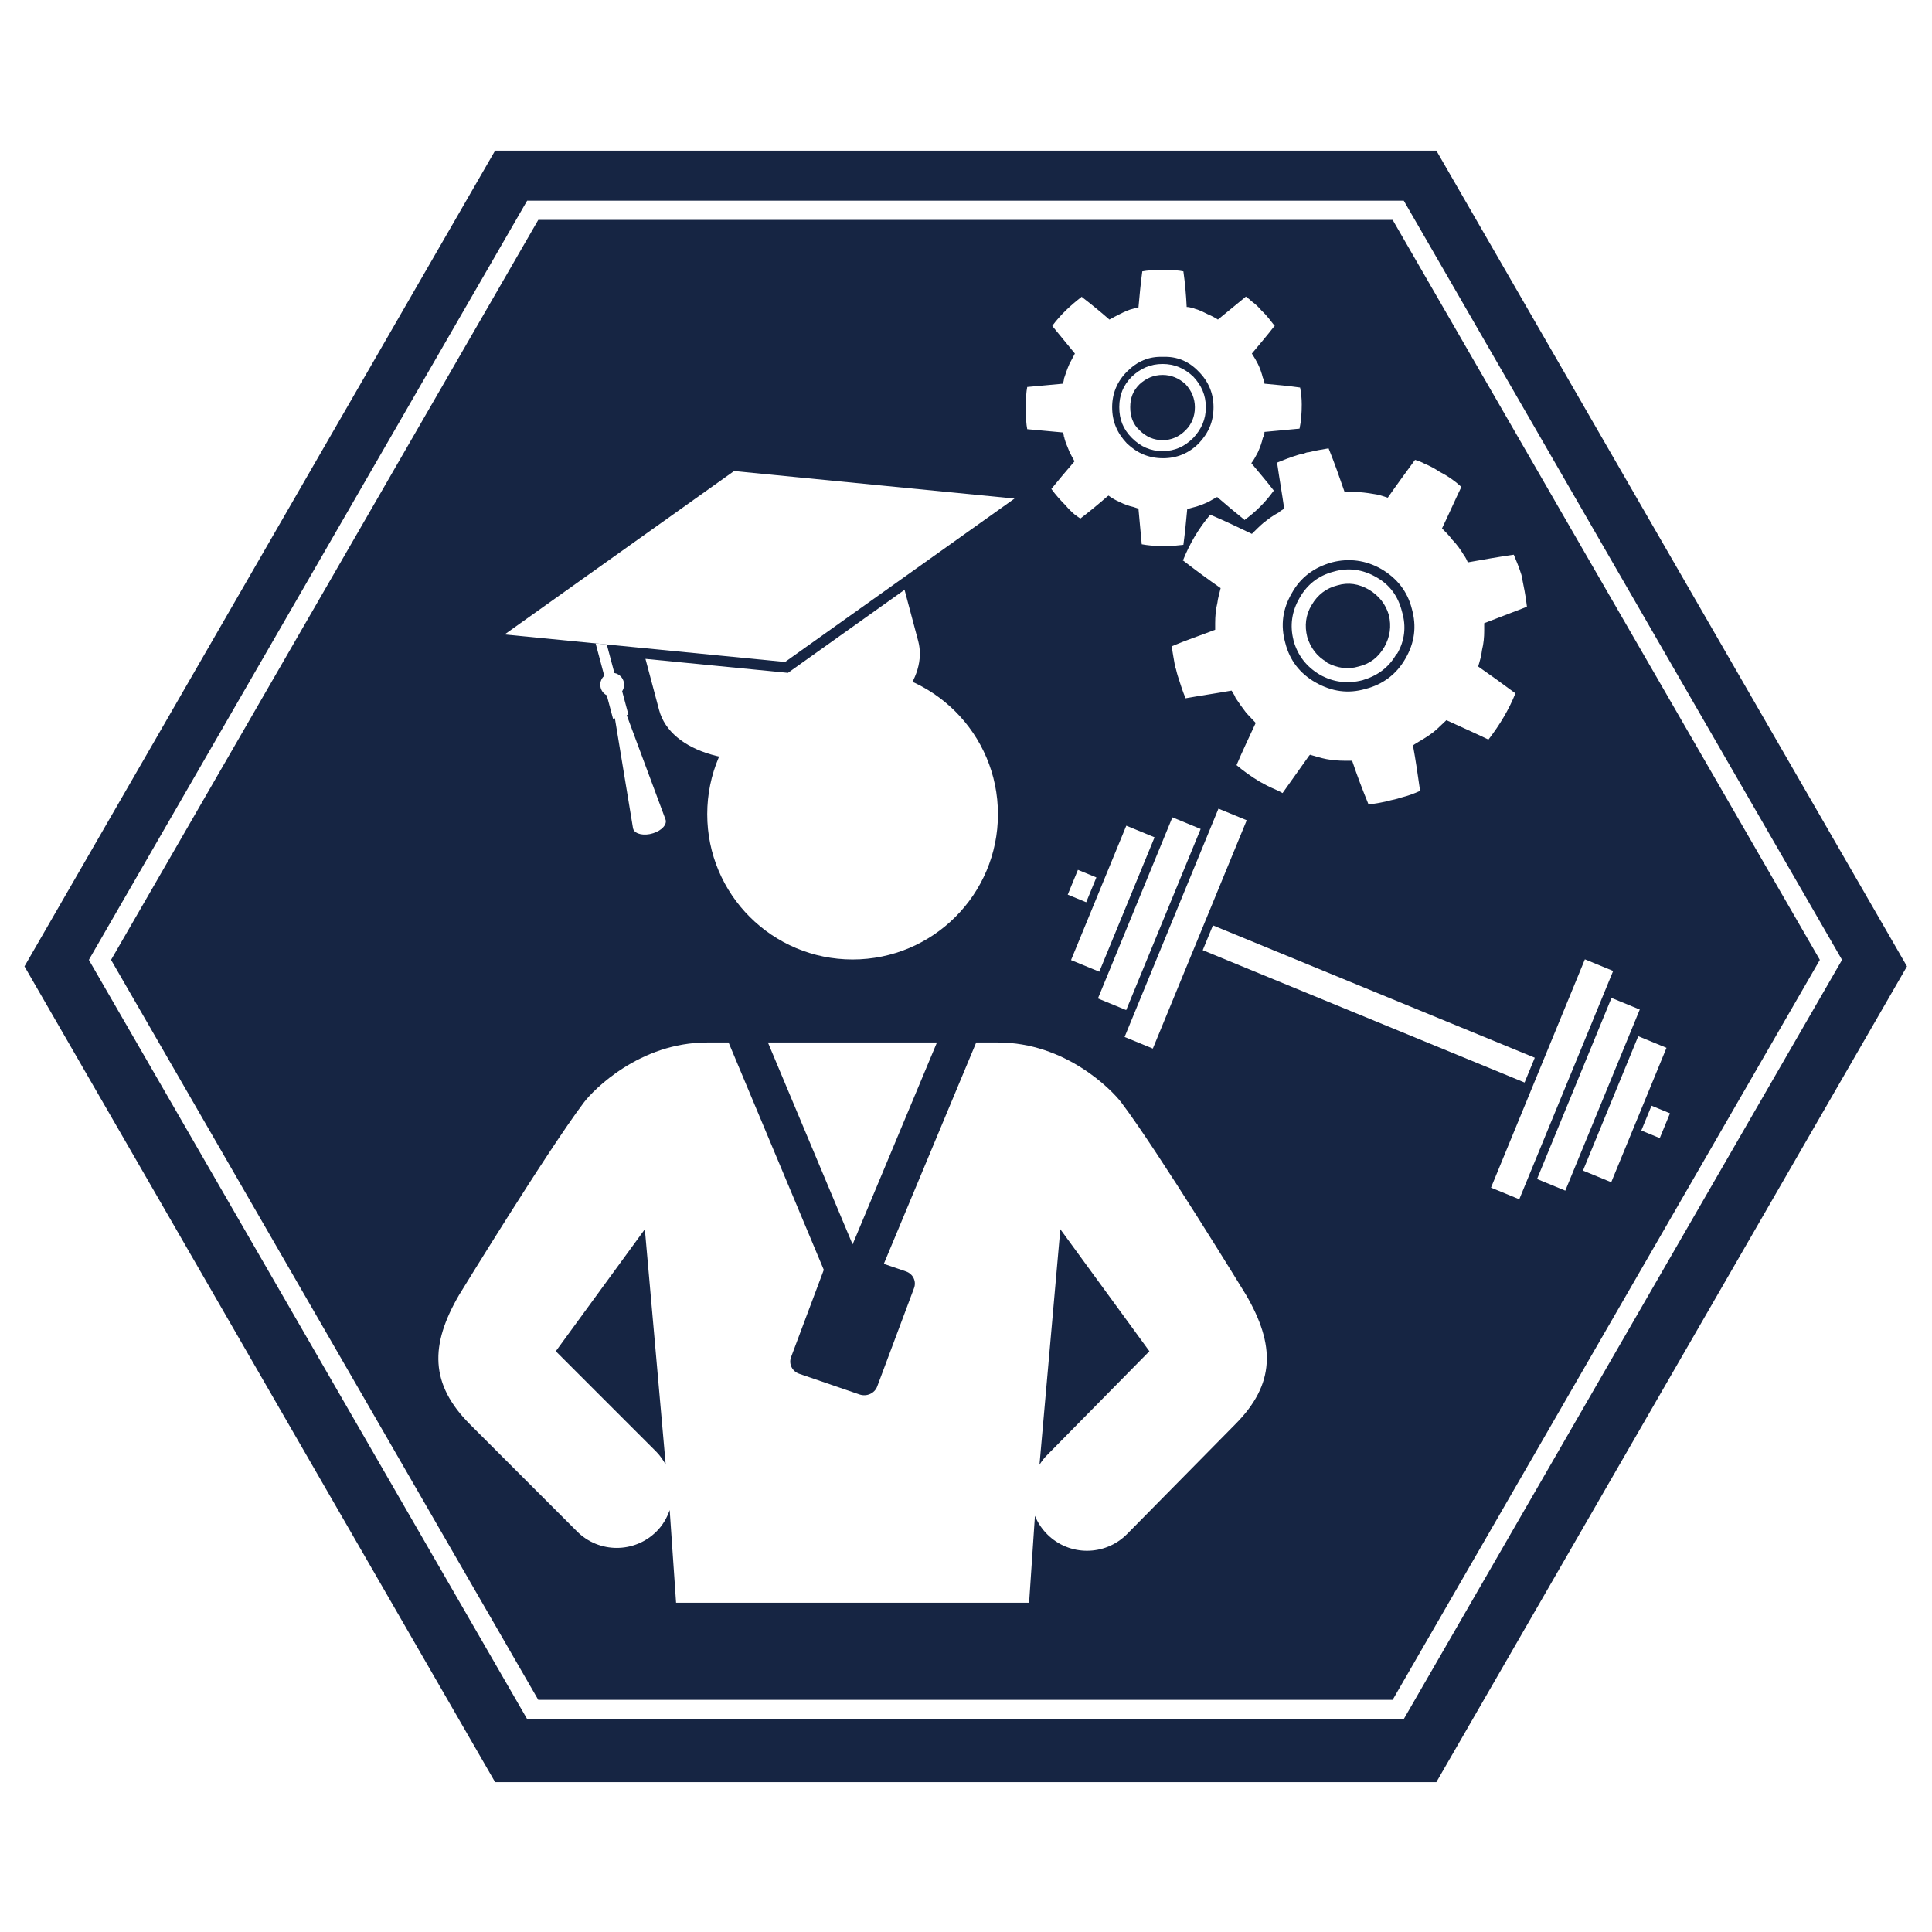
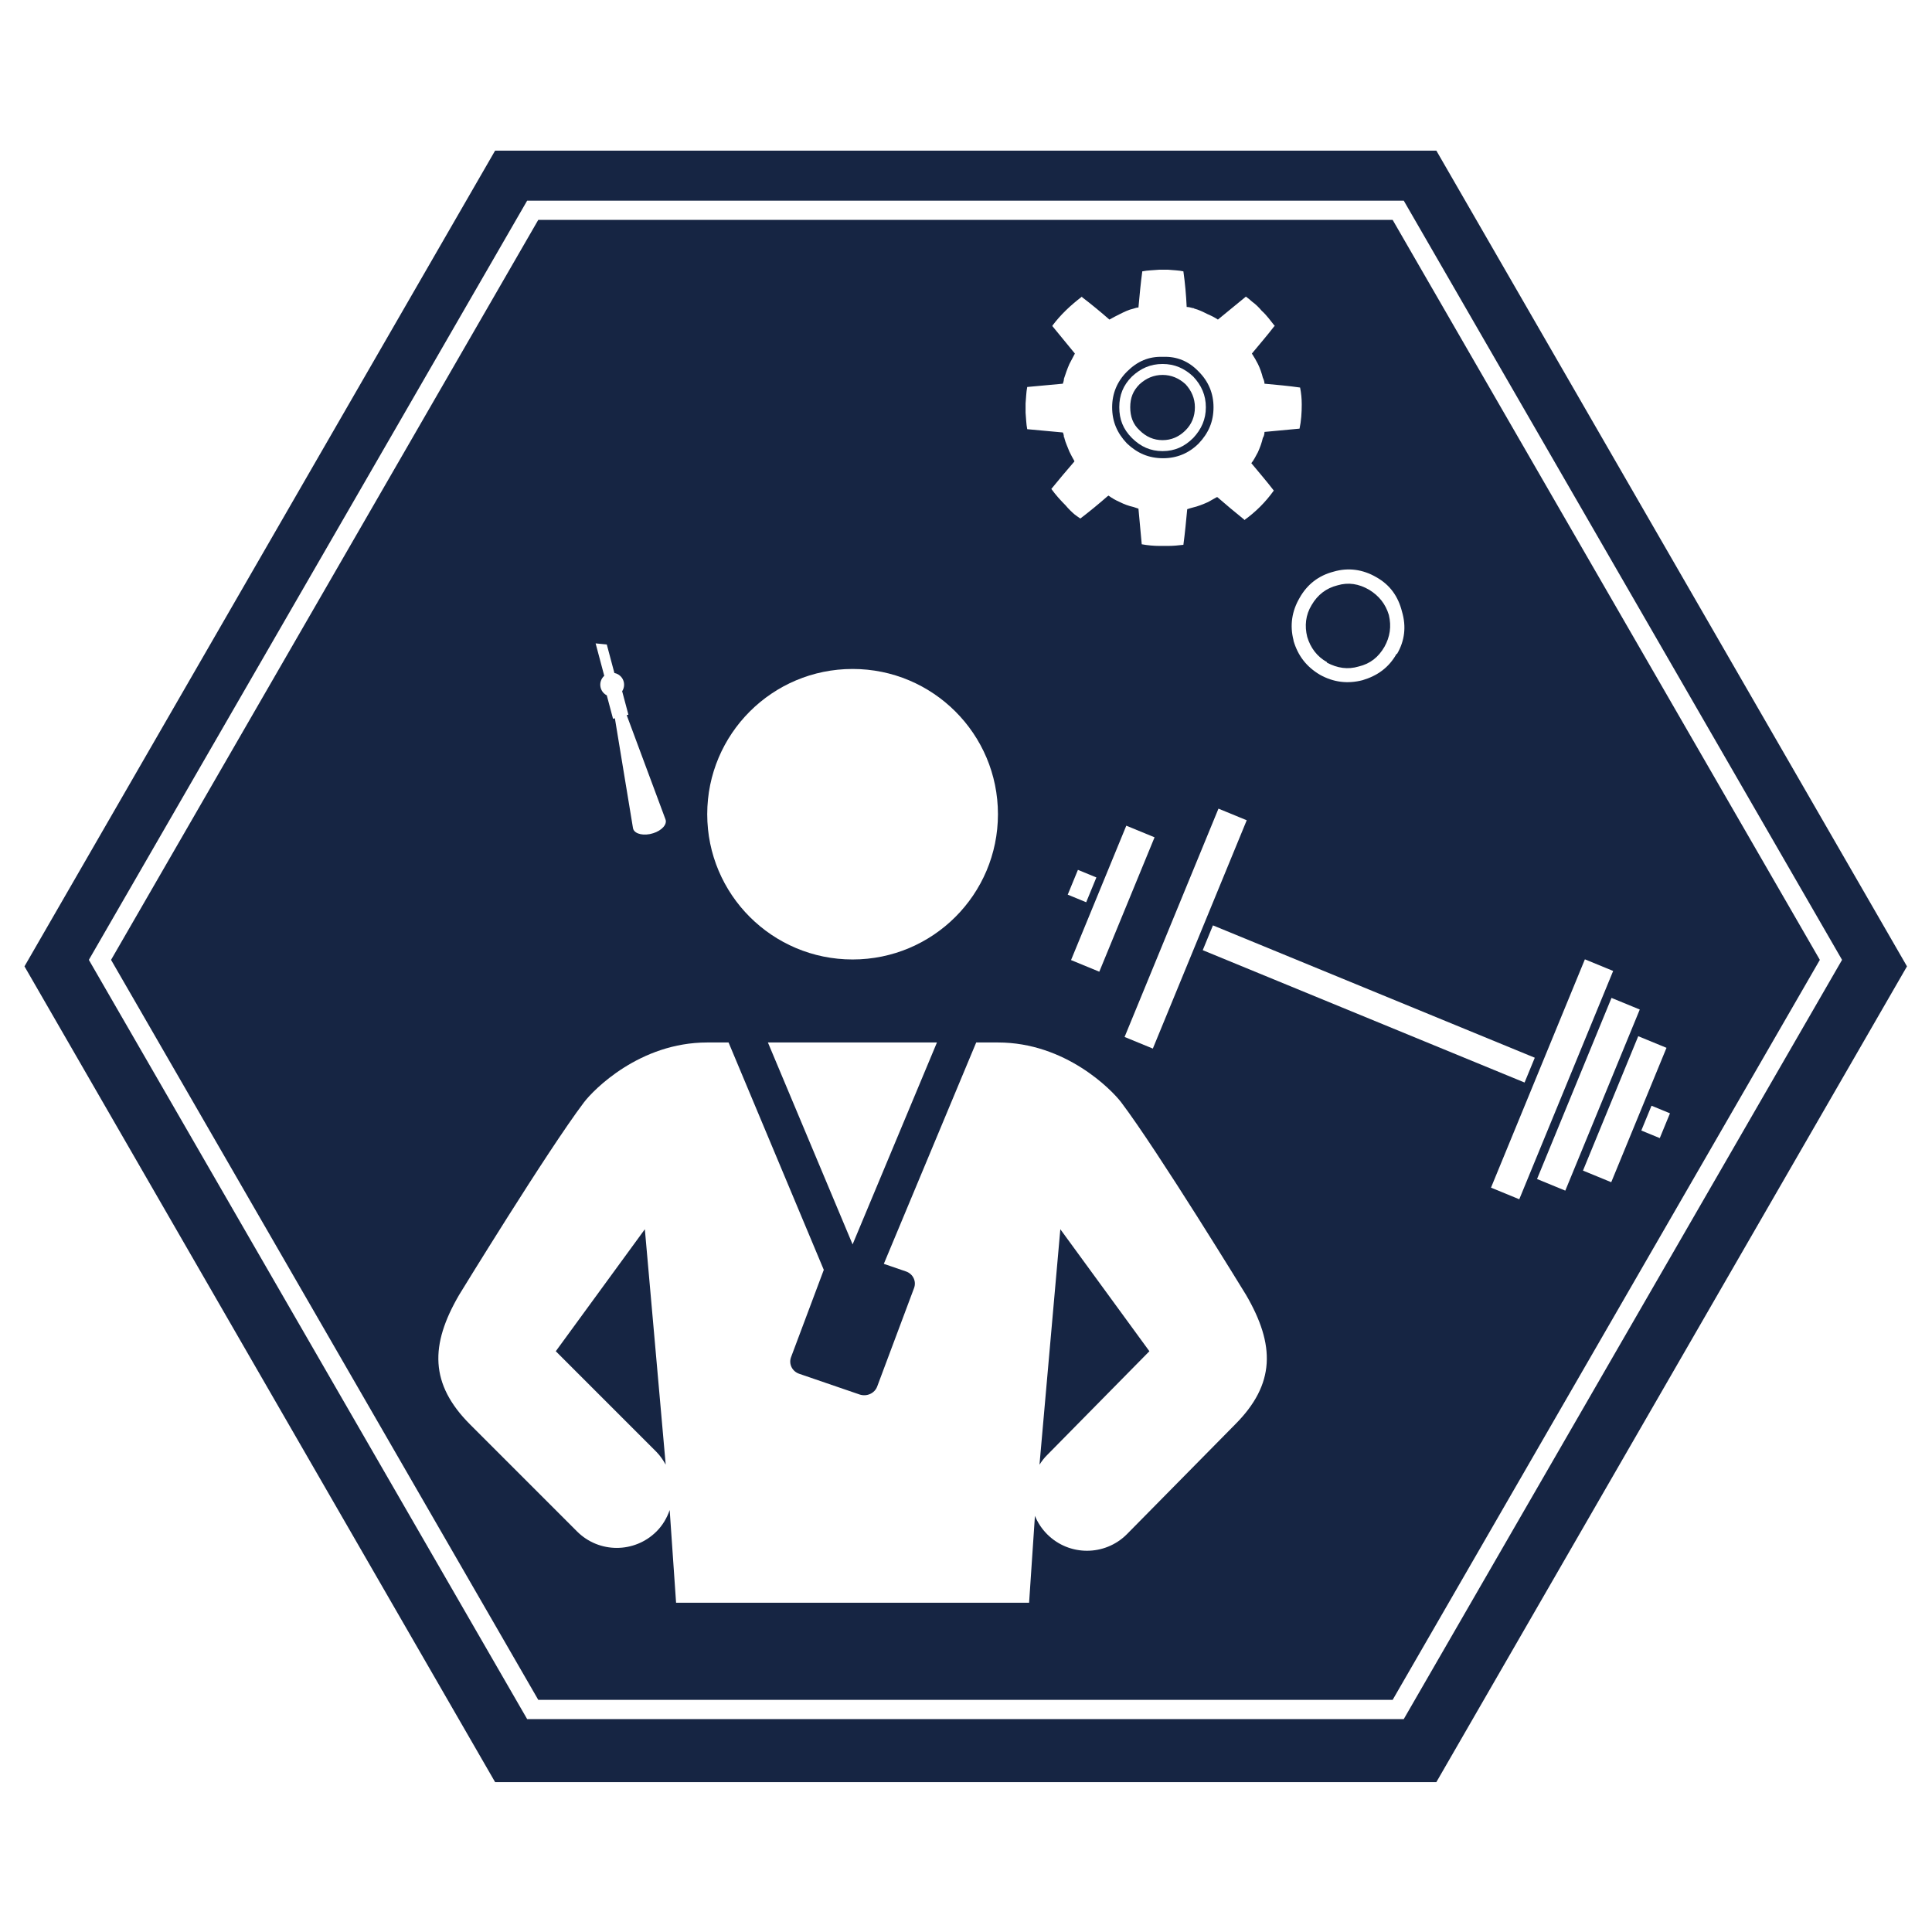
<svg xmlns="http://www.w3.org/2000/svg" width="1080" zoomAndPan="magnify" viewBox="0 0 810 810" height="1080" preserveAspectRatio="xMidYMid meet" version="1.0">
  <defs>
    <clipPath id="id1">
      <path d="M 10.012 63.156 L 799.762 63.156 L 799.762 747.156 L 10.012 747.156 Z M 10.012 63.156 " clip-rule="nonzero" />
    </clipPath>
    <clipPath id="id2">
      <path d="M 37.312 84.055 L 772.312 84.055 L 772.312 720.805 L 37.312 720.805 Z M 37.312 84.055 " clip-rule="nonzero" />
    </clipPath>
    <clipPath id="id3">
      <path d="M 471 339 L 523 339 L 523 440 L 471 440 Z M 471 339 " clip-rule="nonzero" />
    </clipPath>
    <clipPath id="id4">
      <path d="M 469.414 321.988 L 717.738 424.105 L 678.375 519.828 L 430.051 417.711 Z M 469.414 321.988 " clip-rule="nonzero" />
    </clipPath>
    <clipPath id="id5">
      <path d="M 469.414 321.988 L 717.738 424.105 L 678.375 519.828 L 430.051 417.711 Z M 469.414 321.988 " clip-rule="nonzero" />
    </clipPath>
    <clipPath id="id6">
      <path d="M 460 342 L 504 342 L 504 424 L 460 424 Z M 460 342 " clip-rule="nonzero" />
    </clipPath>
    <clipPath id="id7">
-       <path d="M 469.414 321.988 L 717.738 424.105 L 678.375 519.828 L 430.051 417.711 Z M 469.414 321.988 " clip-rule="nonzero" />
-     </clipPath>
+       </clipPath>
    <clipPath id="id8">
      <path d="M 469.414 321.988 L 717.738 424.105 L 678.375 519.828 L 430.051 417.711 Z M 469.414 321.988 " clip-rule="nonzero" />
    </clipPath>
    <clipPath id="id9">
      <path d="M 449 346 L 485 346 L 485 408 L 449 408 Z M 449 346 " clip-rule="nonzero" />
    </clipPath>
    <clipPath id="id10">
      <path d="M 469.414 321.988 L 717.738 424.105 L 678.375 519.828 L 430.051 417.711 Z M 469.414 321.988 " clip-rule="nonzero" />
    </clipPath>
    <clipPath id="id11">
      <path d="M 469.414 321.988 L 717.738 424.105 L 678.375 519.828 L 430.051 417.711 Z M 469.414 321.988 " clip-rule="nonzero" />
    </clipPath>
    <clipPath id="id12">
      <path d="M 447 364 L 460 364 L 460 379 L 447 379 Z M 447 364 " clip-rule="nonzero" />
    </clipPath>
    <clipPath id="id13">
      <path d="M 469.414 321.988 L 717.738 424.105 L 678.375 519.828 L 430.051 417.711 Z M 469.414 321.988 " clip-rule="nonzero" />
    </clipPath>
    <clipPath id="id14">
      <path d="M 469.414 321.988 L 717.738 424.105 L 678.375 519.828 L 430.051 417.711 Z M 469.414 321.988 " clip-rule="nonzero" />
    </clipPath>
    <clipPath id="id15">
      <path d="M 504 387 L 644 387 L 644 454 L 504 454 Z M 504 387 " clip-rule="nonzero" />
    </clipPath>
    <clipPath id="id16">
      <path d="M 469.414 321.988 L 717.738 424.105 L 678.375 519.828 L 430.051 417.711 Z M 469.414 321.988 " clip-rule="nonzero" />
    </clipPath>
    <clipPath id="id17">
      <path d="M 469.414 321.988 L 717.738 424.105 L 678.375 519.828 L 430.051 417.711 Z M 469.414 321.988 " clip-rule="nonzero" />
    </clipPath>
    <clipPath id="id18">
      <path d="M 625 402 L 677 402 L 677 503 L 625 503 Z M 625 402 " clip-rule="nonzero" />
    </clipPath>
    <clipPath id="id19">
      <path d="M 469.414 321.988 L 717.738 424.105 L 678.375 519.828 L 430.051 417.711 Z M 469.414 321.988 " clip-rule="nonzero" />
    </clipPath>
    <clipPath id="id20">
      <path d="M 469.414 321.988 L 717.738 424.105 L 678.375 519.828 L 430.051 417.711 Z M 469.414 321.988 " clip-rule="nonzero" />
    </clipPath>
    <clipPath id="id21">
      <path d="M 644 418 L 688 418 L 688 500 L 644 500 Z M 644 418 " clip-rule="nonzero" />
    </clipPath>
    <clipPath id="id22">
      <path d="M 469.414 321.988 L 717.738 424.105 L 678.375 519.828 L 430.051 417.711 Z M 469.414 321.988 " clip-rule="nonzero" />
    </clipPath>
    <clipPath id="id23">
      <path d="M 469.414 321.988 L 717.738 424.105 L 678.375 519.828 L 430.051 417.711 Z M 469.414 321.988 " clip-rule="nonzero" />
    </clipPath>
    <clipPath id="id24">
      <path d="M 663 434 L 699 434 L 699 496 L 663 496 Z M 663 434 " clip-rule="nonzero" />
    </clipPath>
    <clipPath id="id25">
      <path d="M 469.414 321.988 L 717.738 424.105 L 678.375 519.828 L 430.051 417.711 Z M 469.414 321.988 " clip-rule="nonzero" />
    </clipPath>
    <clipPath id="id26">
      <path d="M 469.414 321.988 L 717.738 424.105 L 678.375 519.828 L 430.051 417.711 Z M 469.414 321.988 " clip-rule="nonzero" />
    </clipPath>
    <clipPath id="id27">
-       <path d="M 688 463 L 701 463 L 701 478 L 688 478 Z M 688 463 " clip-rule="nonzero" />
+       <path d="M 688 463 L 701 463 L 701 478 L 688 478 Z " clip-rule="nonzero" />
    </clipPath>
    <clipPath id="id28">
      <path d="M 469.414 321.988 L 717.738 424.105 L 678.375 519.828 L 430.051 417.711 Z M 469.414 321.988 " clip-rule="nonzero" />
    </clipPath>
    <clipPath id="id29">
      <path d="M 469.414 321.988 L 717.738 424.105 L 678.375 519.828 L 430.051 417.711 Z M 469.414 321.988 " clip-rule="nonzero" />
    </clipPath>
    <clipPath id="id30">
      <path d="M 183 280.465 L 532 280.465 L 532 671.965 L 183 671.965 Z M 183 280.465 " clip-rule="nonzero" />
    </clipPath>
    <clipPath id="id31">
      <path d="M 430.02 113.078 L 546 113.078 L 546 229 L 430.02 229 Z M 430.02 113.078 " clip-rule="nonzero" />
    </clipPath>
    <clipPath id="id32">
      <path d="M 491 187 L 640.453 187 L 640.453 337.328 L 491 337.328 Z M 491 187 " clip-rule="nonzero" />
    </clipPath>
    <clipPath id="id33">
      <path d="M 211 197 L 426 197 L 426 278 L 211 278 Z M 211 197 " clip-rule="nonzero" />
    </clipPath>
    <clipPath id="id34">
-       <path d="M 200.539 226.055 L 415.051 168.875 L 450.594 302.219 L 236.082 359.398 Z M 200.539 226.055 " clip-rule="nonzero" />
-     </clipPath>
+       </clipPath>
    <clipPath id="id35">
      <path d="M 200.539 226.055 L 415.051 168.875 L 450.594 302.219 L 236.082 359.398 Z M 200.539 226.055 " clip-rule="nonzero" />
    </clipPath>
    <clipPath id="id36">
      <path d="M 200.883 225.961 L 414.918 168.91 L 436.352 249.32 L 222.316 306.375 Z M 200.883 225.961 " clip-rule="nonzero" />
    </clipPath>
    <clipPath id="id37">
      <path d="M 200.883 225.961 L 414.695 168.969 L 436.129 249.383 L 222.316 306.375 Z M 200.883 225.961 " clip-rule="nonzero" />
    </clipPath>
    <clipPath id="id38">
      <path d="M 270 247 L 386 247 L 386 319 L 270 319 Z M 270 247 " clip-rule="nonzero" />
    </clipPath>
    <clipPath id="id39">
      <path d="M 200.539 226.055 L 415.051 168.875 L 450.594 302.219 L 236.082 359.398 Z M 200.539 226.055 " clip-rule="nonzero" />
    </clipPath>
    <clipPath id="id40">
-       <path d="M 200.539 226.055 L 415.051 168.875 L 450.594 302.219 L 236.082 359.398 Z M 200.539 226.055 " clip-rule="nonzero" />
-     </clipPath>
+       </clipPath>
    <clipPath id="id41">
      <path d="M 249 269 L 280 269 L 280 350 L 249 350 Z M 249 269 " clip-rule="nonzero" />
    </clipPath>
    <clipPath id="id42">
      <path d="M 200.539 226.055 L 415.051 168.875 L 450.594 302.219 L 236.082 359.398 Z M 200.539 226.055 " clip-rule="nonzero" />
    </clipPath>
    <clipPath id="id43">
      <path d="M 200.539 226.055 L 415.051 168.875 L 450.594 302.219 L 236.082 359.398 Z M 200.539 226.055 " clip-rule="nonzero" />
    </clipPath>
    <clipPath id="id44">
      <path d="M 244.676 270.754 L 259.016 266.934 L 280.594 347.875 L 266.254 351.699 Z M 244.676 270.754 " clip-rule="nonzero" />
    </clipPath>
    <clipPath id="id45">
      <path d="M 244.676 270.754 L 259.016 266.934 L 280.512 347.578 L 266.172 351.402 Z M 244.676 270.754 " clip-rule="nonzero" />
    </clipPath>
  </defs>
  <rect x="-81" width="972" fill="#ffffff" y="-81" height="972" fill-opacity="1" />
  <rect x="-81" width="972" fill="#ffffff" y="-81" height="972" fill-opacity="1" />
  <rect x="-81" width="972" fill="#ffffff" y="-81" height="972" fill-opacity="1" />
  <rect x="-81" width="972" fill="#ffffff" y="-81" height="972" fill-opacity="1" />
  <g clip-path="url(#id1)">
    <path fill="#162543" d="M 207.574 747.156 L 10.262 405.156 L 207.574 63.156 L 602.199 63.156 L 799.512 405.156 L 602.199 747.156 Z M 207.574 747.156 " fill-opacity="1" fill-rule="nonzero" />
  </g>
  <g clip-path="url(#id2)">
    <path fill="#ffffff" d="M 225.668 92.191 L 46.562 402.43 L 225.668 712.672 L 583.875 712.672 L 762.98 402.43 L 583.875 92.191 Z M 37.25 402.43 L 221.012 84.125 L 588.531 84.125 L 772.289 402.43 L 588.531 720.738 L 221.012 720.738 L 37.25 402.43 " fill-opacity="1" fill-rule="nonzero" />
  </g>
  <g clip-path="url(#id3)">
    <g clip-path="url(#id4)">
      <g clip-path="url(#id5)">
        <path fill="#ffffff" d="M 510.848 339.027 L 522.695 343.898 L 483.316 439.66 L 471.469 434.789 Z M 510.848 339.027 " fill-opacity="1" fill-rule="nonzero" />
      </g>
    </g>
  </g>
  <g clip-path="url(#id6)">
    <g clip-path="url(#id7)">
      <g clip-path="url(#id8)">
        <path fill="#ffffff" d="M 491.535 342.676 L 503.383 347.547 L 472.16 423.477 L 460.312 418.605 Z M 491.535 342.676 " fill-opacity="1" fill-rule="nonzero" />
      </g>
    </g>
  </g>
  <g clip-path="url(#id9)">
    <g clip-path="url(#id10)">
      <g clip-path="url(#id11)">
        <path fill="#ffffff" d="M 472.207 346.172 L 484.055 351.047 L 460.887 407.391 L 449.039 402.516 Z M 472.207 346.172 " fill-opacity="1" fill-rule="nonzero" />
      </g>
    </g>
  </g>
  <g clip-path="url(#id12)">
    <g clip-path="url(#id13)">
      <g clip-path="url(#id14)">
        <path fill="#ffffff" d="M 451.926 364.691 L 459.664 367.875 L 455.391 378.273 L 447.652 375.09 Z M 451.926 364.691 " fill-opacity="1" fill-rule="nonzero" />
      </g>
    </g>
  </g>
  <g clip-path="url(#id15)">
    <g clip-path="url(#id16)">
      <g clip-path="url(#id17)">
        <path fill="#ffffff" d="M 508.531 387.969 L 643.465 443.457 L 639.188 453.852 L 504.254 398.367 Z M 508.531 387.969 " fill-opacity="1" fill-rule="nonzero" />
      </g>
    </g>
  </g>
  <g clip-path="url(#id18)">
    <g clip-path="url(#id19)">
      <g clip-path="url(#id20)">
        <path fill="#ffffff" d="M 676.324 407.074 L 664.473 402.199 L 625.094 497.961 L 636.945 502.836 Z M 676.324 407.074 " fill-opacity="1" fill-rule="nonzero" />
      </g>
    </g>
  </g>
  <g clip-path="url(#id21)">
    <g clip-path="url(#id22)">
      <g clip-path="url(#id23)">
        <path fill="#ffffff" d="M 687.48 423.25 L 675.633 418.379 L 644.41 494.309 L 656.258 499.18 Z M 687.48 423.25 " fill-opacity="1" fill-rule="nonzero" />
      </g>
    </g>
  </g>
  <g clip-path="url(#id24)">
    <g clip-path="url(#id25)">
      <g clip-path="url(#id26)">
        <path fill="#ffffff" d="M 698.688 439.305 L 686.84 434.434 L 663.672 490.777 L 675.52 495.648 Z M 698.688 439.305 " fill-opacity="1" fill-rule="nonzero" />
      </g>
    </g>
  </g>
  <g clip-path="url(#id27)">
    <g clip-path="url(#id28)">
      <g clip-path="url(#id29)">
        <path fill="#ffffff" d="M 700.145 466.762 L 692.406 463.578 L 688.129 473.977 L 695.867 477.16 Z M 700.145 466.762 " fill-opacity="1" fill-rule="nonzero" />
      </g>
    </g>
  </g>
  <g clip-path="url(#id30)">
    <path fill="#ffffff" d="M 357.453 280.465 C 323.785 280.465 296.508 307.719 296.508 341.363 C 296.508 375.008 323.785 402.262 357.453 402.262 C 391.121 402.262 418.395 375.008 418.395 341.363 C 418.395 307.719 391.121 280.465 357.453 280.465 Z M 296.508 437.062 C 268.215 437.062 248.863 456.844 244.816 462.18 C 229.344 482.672 192.512 542.855 192.512 542.855 C 180.234 563.895 180.133 580.273 197.137 597.266 L 241.926 642.059 C 251.109 651.266 266.039 651.266 275.254 642.059 C 277.875 639.441 279.641 636.348 280.766 633.086 L 283.449 671.965 L 431.453 671.965 L 433.902 635.531 C 435.059 638.352 436.758 640.969 439.07 643.281 C 448.254 652.457 463.184 652.457 472.398 643.281 L 517.766 597.266 C 534.77 580.273 534.668 563.895 522.391 542.855 C 522.391 542.855 485.562 482.672 470.086 462.18 C 466.039 456.844 446.688 437.062 418.395 437.062 L 409.281 437.062 L 370.547 529.875 L 379.762 533.035 C 382.754 534.02 384.285 537.148 383.23 540.004 L 367.758 581.328 C 366.668 584.184 363.402 585.645 360.41 584.656 L 335.145 575.992 C 332.148 575.008 330.586 571.879 331.641 569.023 L 345.379 532.391 L 305.453 437.062 Z M 321.949 437.062 L 357.453 521.719 L 392.82 437.062 Z M 270.355 515.363 L 279.098 614.055 C 278.043 612.184 276.82 610.352 275.254 608.754 L 233.016 566.512 Z M 444.547 515.363 L 481.887 566.512 L 439.07 609.977 C 437.777 611.234 436.727 612.625 435.809 614.09 Z M 444.547 515.363 " fill-opacity="1" fill-rule="nonzero" />
  </g>
  <g clip-path="url(#id31)">
    <path fill="#ffffff" d="M 441.234 136.742 L 441.234 136.512 C 444.68 131.918 448.816 128.012 453.641 124.336 L 453.641 124.566 C 457.547 127.551 461.449 130.77 465.125 133.984 C 466.734 133.066 468.113 132.379 469.492 131.688 C 471.328 130.77 473.168 129.852 475.234 129.391 C 475.922 129.16 476.613 128.93 477.301 128.93 C 477.762 123.875 478.223 118.82 478.91 113.766 C 481.207 113.309 483.504 113.309 486.031 113.078 L 489.707 113.078 C 492.004 113.309 494.07 113.309 496.141 113.766 C 496.828 118.59 497.289 123.645 497.52 128.699 C 498.438 128.699 499.125 128.93 500.043 129.16 C 500.273 129.16 500.504 129.16 500.734 129.391 C 502.57 129.852 504.41 130.77 506.246 131.688 C 507.855 132.379 509.234 133.066 510.613 133.984 C 514.516 130.77 518.191 127.781 522.098 124.566 L 522.328 124.336 C 523.246 125.023 524.164 125.715 524.855 126.402 C 526.465 127.551 527.84 128.93 528.988 130.309 C 531.059 132.148 532.664 134.445 534.504 136.742 L 534.273 136.742 C 531.289 140.648 528.07 144.324 524.855 148.23 C 525.773 149.609 526.691 151.219 527.383 152.598 C 528.301 154.434 528.988 156.504 529.449 158.34 C 529.91 159.258 530.141 160.18 530.141 160.867 C 535.191 161.328 540.246 161.785 545.07 162.477 C 545.531 164.773 545.762 167.07 545.762 169.598 C 545.762 173.047 545.531 176.492 544.84 179.707 C 540.016 180.168 535.191 180.629 530.141 181.086 C 530.141 182.008 529.91 182.926 529.449 183.613 C 528.988 185.684 528.301 187.52 527.383 189.59 C 526.465 191.195 525.773 192.805 524.625 194.184 C 527.84 198.09 531.059 201.766 534.043 205.672 C 530.598 210.496 526.465 214.633 521.641 218.078 L 521.641 217.848 C 517.965 214.863 514.059 211.645 510.383 208.43 L 510.152 208.43 C 509.004 209.117 507.625 209.809 506.477 210.496 C 504.41 211.418 502.113 212.336 500.043 212.793 C 499.125 213.023 498.438 213.254 497.746 213.484 C 497.289 218.309 496.828 223.363 496.141 228.418 C 494.07 228.648 492.004 228.879 489.707 228.879 L 486.262 228.879 C 483.734 228.879 481.207 228.648 478.68 228.188 C 478.223 223.363 477.762 218.309 477.301 213.254 C 476.613 213.023 475.922 212.793 475.234 212.566 C 473.168 212.105 471.328 211.418 469.492 210.496 C 467.883 209.809 466.273 208.891 464.668 207.738 C 464.668 207.969 464.668 207.969 464.438 207.969 C 460.762 211.188 456.855 214.402 452.949 217.391 C 452.262 216.93 451.574 216.473 450.652 215.781 C 449.277 214.633 447.898 213.254 446.75 211.875 C 444.68 209.809 442.613 207.512 440.777 204.984 C 443.992 201.078 447.207 197.172 450.426 193.496 L 450.426 193.266 C 449.734 192.117 449.047 190.738 448.355 189.359 C 447.668 187.52 446.75 185.684 446.289 183.844 C 446.289 183.613 446.289 183.387 446.059 183.387 C 446.059 182.465 445.828 181.777 445.602 181.316 C 440.547 180.859 435.492 180.398 430.668 179.938 C 430.207 177.641 430.207 175.344 429.98 173.047 L 429.98 169.141 C 430.207 166.844 430.207 164.543 430.668 162.246 C 435.492 161.785 440.547 161.328 445.602 160.867 C 445.828 160.18 446.059 159.488 446.059 158.801 C 446.75 156.73 447.438 154.664 448.355 152.598 C 449.047 151.219 449.965 149.609 450.652 148.23 C 447.668 144.555 444.453 140.648 441.234 136.742 Z M 502.57 155.812 C 498.438 151.449 493.383 149.379 487.641 149.609 C 481.668 149.379 476.844 151.449 472.477 155.812 C 468.344 159.949 466.273 165.004 466.273 170.746 C 466.273 176.723 468.344 181.547 472.477 185.914 C 476.844 190.047 481.668 192.117 487.641 192.117 C 493.383 192.117 498.438 190.047 502.57 185.914 C 506.707 181.547 508.773 176.723 508.773 170.746 C 508.773 165.004 506.707 159.949 502.57 155.812 Z M 502.57 155.812 " fill-opacity="1" fill-rule="nonzero" />
  </g>
  <path fill="#ffffff" d="M 487.41 152.598 C 492.465 152.598 496.598 154.434 500.273 157.883 C 503.719 161.559 505.559 165.691 505.559 170.746 C 505.559 175.801 503.719 179.938 500.273 183.613 C 496.598 187.289 492.465 189.129 487.41 189.129 C 482.355 189.129 478.223 187.289 474.547 183.613 C 470.871 179.938 469.262 175.801 469.262 170.746 C 469.262 165.691 470.871 161.559 474.547 157.883 C 478.223 154.434 482.355 152.598 487.41 152.598 Z M 497.059 161.098 C 494.301 158.57 491.086 157.191 487.41 157.191 C 483.734 157.191 480.52 158.57 477.762 161.098 C 475.004 163.855 473.855 166.844 473.855 170.746 C 473.855 174.652 475.004 177.871 477.762 180.398 C 480.52 183.156 483.734 184.535 487.41 184.535 C 491.086 184.535 494.301 183.156 497.059 180.398 C 499.586 177.871 500.965 174.652 500.965 170.746 C 500.965 167.07 499.586 163.855 497.059 161.098 Z M 497.059 161.098 " fill-opacity="1" fill-rule="nonzero" />
  <g clip-path="url(#id32)">
-     <path fill="#ffffff" d="M 546.449 190.277 C 547.367 189.816 548.059 189.59 548.746 189.59 C 551.504 188.898 554.262 188.441 557.016 187.98 C 559.543 194.184 561.609 200.156 563.68 206.133 L 567.812 206.133 C 570.57 206.359 573.098 206.59 575.625 207.051 C 577.691 207.281 579.758 207.969 581.828 208.66 C 585.504 203.375 589.406 198.09 593.082 193.035 L 593.312 192.805 C 594.691 193.266 596.07 193.723 597.219 194.414 C 599.516 195.332 601.582 196.48 603.652 197.859 C 606.867 199.469 609.852 201.535 612.609 204.062 L 612.609 204.293 C 609.852 210.039 607.328 215.781 604.57 221.527 C 606.18 223.133 607.555 224.512 608.934 226.352 C 610.773 228.188 612.379 230.488 613.758 232.785 C 614.449 233.703 614.906 234.621 615.367 235.77 C 621.801 234.621 628.23 233.473 634.664 232.555 C 635.812 235.312 636.961 238.07 637.879 241.055 C 638.797 245.652 639.719 250.016 640.176 254.383 L 622.258 261.273 L 622.258 264.492 C 622.258 267.02 622.027 269.777 621.34 272.535 C 621.109 274.832 620.422 277.129 619.73 279.426 C 625.016 283.102 630.07 286.777 635.352 290.684 C 632.598 297.578 628.691 304.012 624.098 309.984 L 623.867 309.984 C 618.125 307.227 612.379 304.699 606.406 301.941 C 605.027 303.32 603.652 304.469 602.273 305.848 C 600.203 307.688 597.68 309.297 594.922 310.902 C 594.23 311.363 593.312 311.824 592.395 312.512 C 593.543 318.715 594.461 325.148 595.379 331.582 C 592.855 332.73 590.328 333.652 587.57 334.34 C 586.879 334.57 585.504 335.031 583.207 335.488 C 579.988 336.406 576.773 336.867 573.785 337.328 C 571.258 331.125 568.961 325.148 566.895 318.945 L 563.91 318.945 C 561.152 318.945 558.625 318.715 556.098 318.258 C 553.801 317.797 551.504 317.109 549.207 316.418 C 549.207 316.418 549.207 316.648 548.977 316.648 C 545.301 321.934 541.395 327.219 537.719 332.5 C 536.57 331.812 535.422 331.352 534.504 330.895 C 532.207 329.973 530.141 328.824 528.07 327.676 C 524.625 325.609 521.41 323.312 518.422 320.785 C 520.949 314.809 523.707 309.066 526.465 303.094 C 525.086 301.715 523.938 300.336 522.559 298.957 C 520.949 296.887 519.34 294.59 517.965 292.523 C 517.965 292.293 517.734 292.062 517.734 291.832 C 517.273 291.145 516.816 290.227 516.355 289.535 C 509.922 290.684 503.492 291.605 497.059 292.754 C 495.91 289.996 494.992 287.238 494.07 284.25 C 493.844 283.562 493.613 282.871 493.383 281.953 C 493.152 281.266 493.152 280.574 492.695 279.656 C 492.234 276.668 491.547 273.684 491.316 270.926 C 497.289 268.398 503.492 266.328 509.465 264.031 L 509.465 261.273 C 509.465 258.52 509.691 255.531 510.383 252.773 C 510.613 250.707 511.301 248.637 511.762 246.57 C 506.477 242.895 501.195 238.988 496.141 235.082 L 495.91 235.082 C 498.668 228.188 502.344 221.754 507.395 215.781 C 513.367 218.309 519.113 221.066 524.855 223.824 C 526.465 222.215 528.07 220.605 529.68 219.227 C 531.746 217.621 533.812 216.012 536.113 214.863 C 536.801 214.172 537.719 213.715 538.41 213.254 C 537.488 206.82 536.34 200.387 535.422 193.953 C 538.18 192.805 541.164 191.656 544.152 190.738 C 544.84 190.508 545.762 190.277 546.449 190.277 Z M 589.18 276.211 C 593.082 269.547 594.004 262.652 591.934 255.301 C 590.098 247.949 585.73 242.434 579.07 238.527 C 572.637 234.852 565.516 233.934 558.395 235.77 C 551.043 237.84 545.301 241.977 541.625 248.637 C 537.719 255.301 536.801 262.195 538.867 269.547 C 540.707 276.898 545.07 282.414 551.504 286.09 C 558.395 289.996 565.285 290.914 572.406 288.848 C 579.758 287.008 585.504 282.645 589.18 276.211 Z M 589.18 276.211 " fill-opacity="1" fill-rule="nonzero" />
-   </g>
+     </g>
  <path fill="#ffffff" d="M 587.801 256.449 C 589.637 262.652 588.949 268.629 585.73 274.141 L 585.504 274.141 C 582.285 279.887 577.461 283.332 571.258 285.172 C 565.059 286.777 559.086 286.09 553.34 282.871 C 547.598 279.426 544.152 274.832 542.312 268.629 L 542.312 268.398 C 540.707 262.195 541.625 256.219 544.84 250.707 C 548.059 244.961 552.883 241.285 559.086 239.676 C 565.285 237.84 571.488 238.758 577.004 241.977 C 582.746 245.191 586.191 250.016 587.801 256.449 Z M 574.016 247.258 C 569.652 244.73 565.285 244.043 560.691 245.422 C 556.098 246.57 552.422 249.328 549.895 253.691 C 547.367 257.828 546.91 262.422 548.059 267.02 C 549.438 271.613 552.191 275.289 556.328 277.59 L 556.328 277.816 C 560.691 280.117 565.059 280.805 569.652 279.426 C 574.477 278.277 577.922 275.52 580.449 271.156 C 582.746 267.02 583.434 262.652 582.285 257.828 C 580.906 253.234 578.152 249.785 574.016 247.258 Z M 574.016 247.258 " fill-opacity="1" fill-rule="nonzero" />
  <g clip-path="url(#id33)">
    <g clip-path="url(#id34)">
      <g clip-path="url(#id35)">
        <g clip-path="url(#id36)">
          <g clip-path="url(#id37)">
-             <path fill="#ffffff" d="M 246.484 241.137 L 246.48 241.125 M 425.336 209.023 L 425.367 209.004 L 425.305 209.023 L 372.105 203.801 L 372.07 203.773 L 372.035 203.793 L 335.297 200.188 L 335.281 200.188 L 335.262 200.16 L 335.215 200.18 L 307.781 197.488 L 307.789 197.465 L 271.738 223.137 L 246.477 241.129 L 211.555 265.996 L 267.102 271.449 L 269.398 271.672 L 301.555 274.828 L 329.133 277.535 L 354.859 259.211 L 354.863 259.211 L 378.023 242.719 L 384.047 238.43 L 425.324 209.035 L 425.355 209.027 L 425.336 209.023 " fill-opacity="1" fill-rule="nonzero" />
-           </g>
+             </g>
        </g>
      </g>
    </g>
  </g>
  <g clip-path="url(#id38)">
    <g clip-path="url(#id39)">
      <g clip-path="url(#id40)">
        <path fill="#ffffff" d="M 270.613 276.23 L 276.324 297.652 L 276.328 297.652 C 276.332 297.672 276.336 297.688 276.34 297.703 C 278.715 306.617 286.887 313.082 298.191 316.348 C 309.609 319.648 324.223 319.684 339.293 315.664 C 341.238 315.148 343.137 314.574 344.992 313.953 L 344.992 313.949 C 359.344 309.145 371.051 301.348 378.156 292.566 C 384.336 284.926 387.039 276.547 384.961 268.75 C 384.957 268.734 384.949 268.719 384.945 268.699 L 379.238 247.277 L 330.348 282.094 L 270.613 276.23 " fill-opacity="1" fill-rule="nonzero" />
      </g>
    </g>
  </g>
  <g clip-path="url(#id41)">
    <g clip-path="url(#id42)">
      <g clip-path="url(#id43)">
        <g clip-path="url(#id44)">
          <g clip-path="url(#id45)">
            <path fill="#ffffff" d="M 273.008 327.398 L 272.902 327.117 L 266.242 309.223 L 265.953 308.438 L 262.746 299.82 L 263.461 299.629 L 260.84 289.801 C 261.586 288.652 261.863 287.211 261.484 285.781 C 261.289 285.047 260.941 284.398 260.484 283.855 C 259.742 282.973 258.715 282.371 257.582 282.152 L 254.398 270.203 L 249.715 269.742 L 253.336 283.328 C 251.977 284.543 251.332 286.465 251.836 288.352 C 252.215 289.781 253.176 290.895 254.395 291.52 L 257.016 301.348 L 257.793 301.141 L 258.688 306.574 L 259.801 313.328 L 262.543 329.977 L 262.555 330.031 L 264.043 339.059 L 265.375 347.133 C 265.398 347.305 265.445 347.5 265.516 347.664 C 266.348 349.758 270.043 350.516 273.766 349.367 C 277.488 348.219 279.832 345.59 278.996 343.5 L 273.008 327.398 " fill-opacity="1" fill-rule="nonzero" />
          </g>
        </g>
      </g>
    </g>
  </g>
</svg>